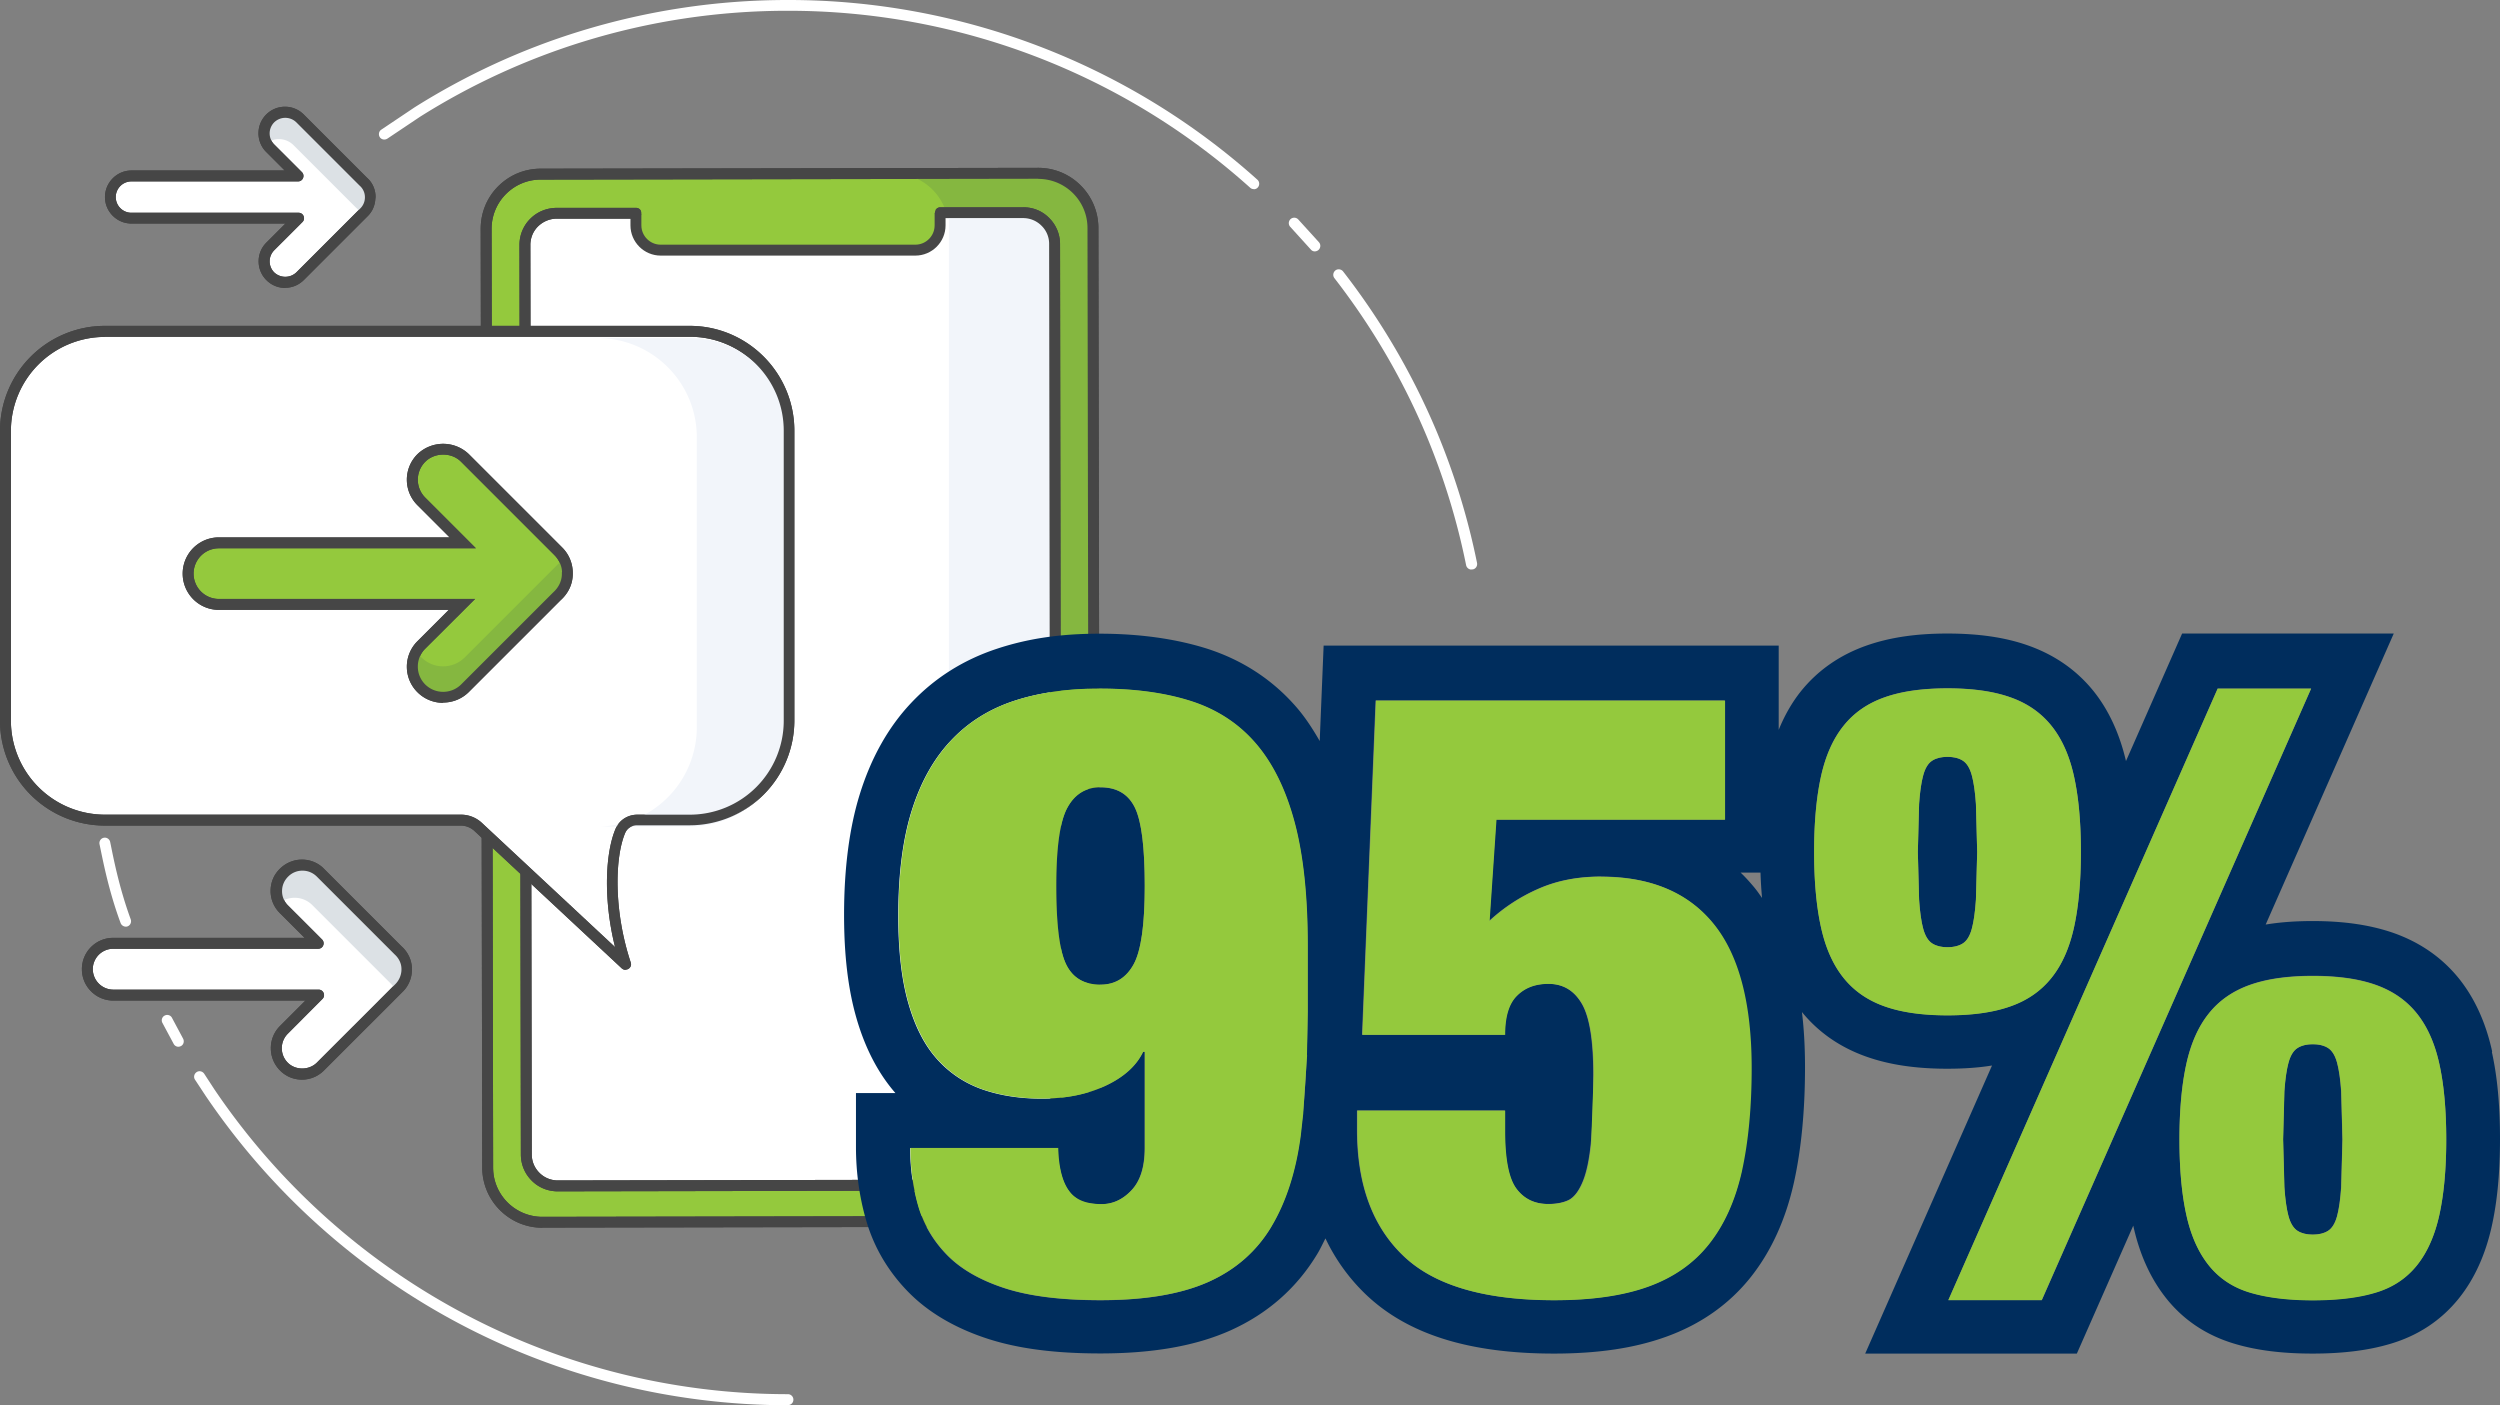
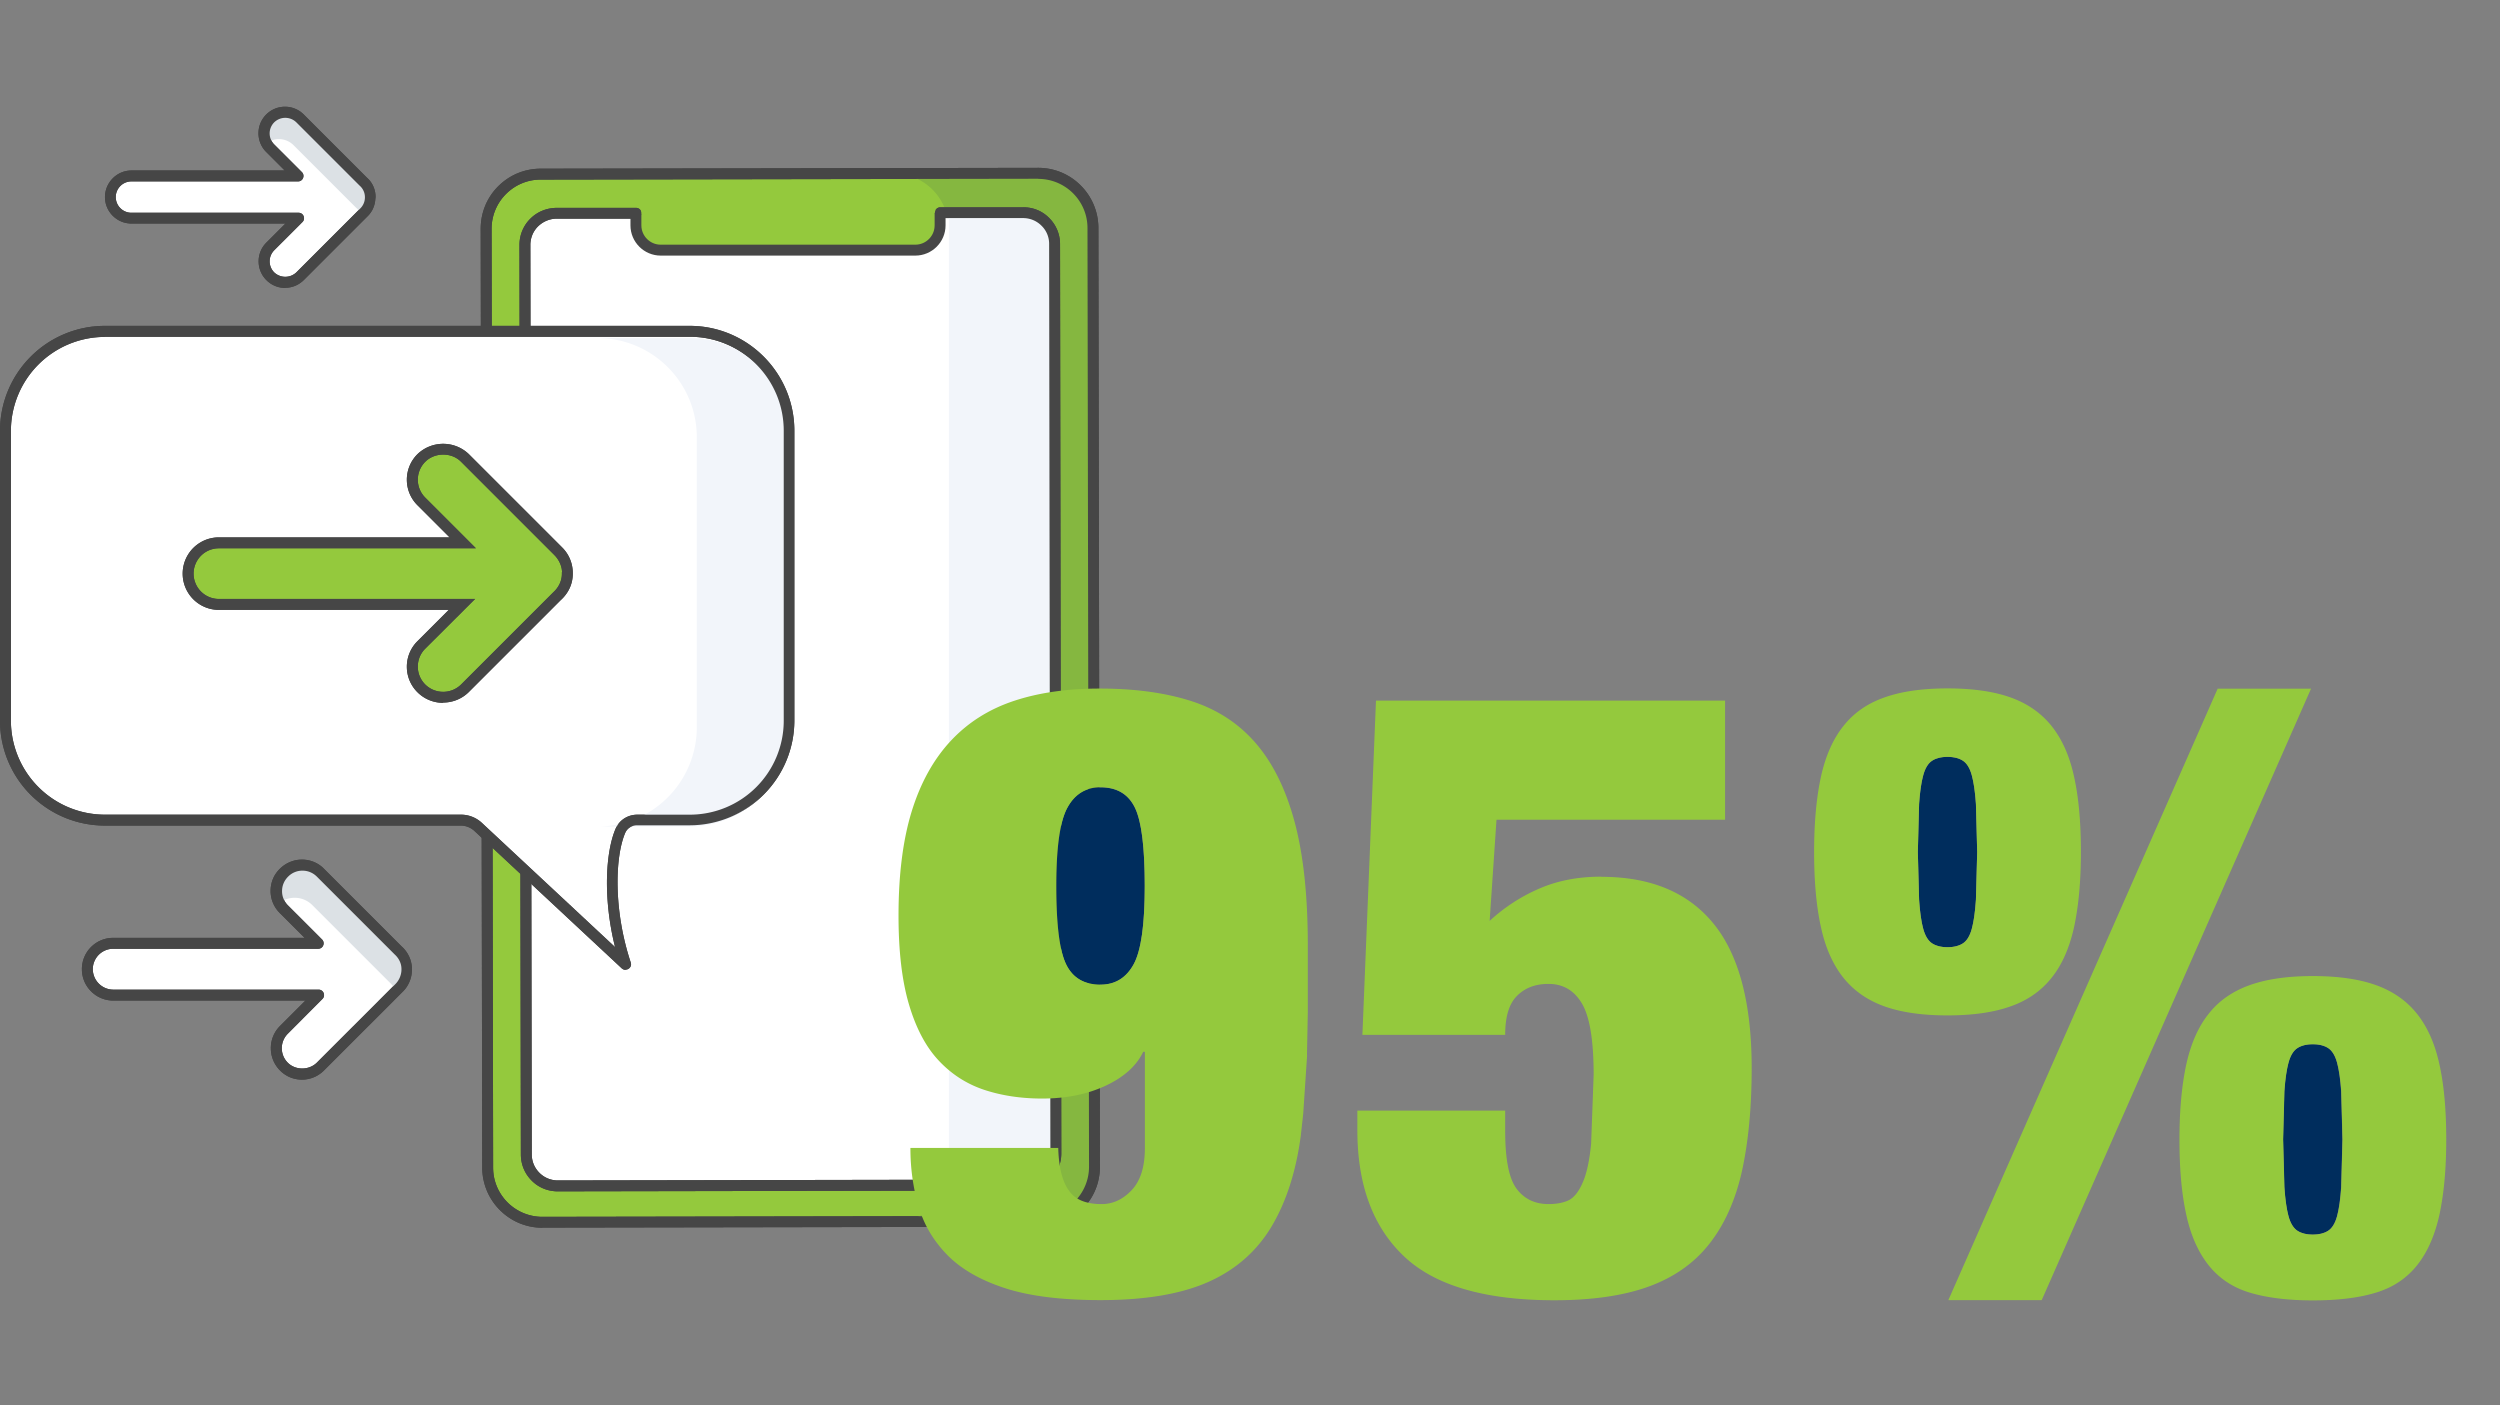
<svg xmlns="http://www.w3.org/2000/svg" xmlns:xlink="http://www.w3.org/1999/xlink" width="178.6" height="100.39">
  <rect width="100%" height="100%" fill="#808080" stroke="none" />
  <style>.I{fill:#464646}.J{fill:#94c93d}</style>
-   <path d="M89.57 13.51a.37.37 0 0 1-.26-.1A49.34 49.34 0 0 0 56.3.77a49.33 49.33 0 0 0-14.62 2.2 49.16 49.16 0 0 0-11.67 5.37L27.68 9.9c-.18.12-.42.08-.54-.09-.12-.18-.08-.42.09-.54l2.37-1.59c3.7-2.33 7.69-4.17 11.85-5.45A50.27 50.27 0 0 1 56.3 0a50.11 50.11 0 0 1 33.53 12.84c.16.14.17.39.03.55-.08.09-.18.13-.29.13zM8.99 66.2c-.16 0-.31-.1-.37-.25-.83-2.23-1.24-4.34-1.45-5.35l-.06-.29a.39.39 0 0 1 .3-.46.39.39 0 0 1 .46.3l.06.29c.2.99.61 3.06 1.41 5.24.07.2-.03.43-.23.5-.04.02-.09.02-.13.02zm3.76 8.58a.38.38 0 0 1-.34-.2l-.81-1.51c-.1-.19-.02-.43.17-.52.19-.1.43-.02.52.17l.79 1.48c.1.19.04.43-.15.53-.06.03-.12.05-.19.05zm92.37-34.09c-.18 0-.34-.13-.38-.31-.63-3.13-1.57-6.2-2.79-9.15-1.69-4.06-3.92-7.88-6.62-11.36-.13-.17-.1-.41.07-.55.17-.13.41-.1.55.07 2.75 3.54 5.01 7.42 6.73 11.54 1.24 2.99 2.2 6.12 2.84 9.29.04.21-.09.42-.31.46h-.08zm-48.82 59.7c-16.69 0-32.25-8.27-41.62-22.12l-.75-1.14c-.12-.18-.06-.42.12-.54s.42-.06.54.12l.73 1.12C24.54 91.46 39.86 99.6 56.29 99.6a.39.39 0 0 1 .39.39c0 .22-.17.39-.39.39zm37.64-82.43a.36.36 0 0 1-.29-.13l-1.47-1.62c-.15-.16-.14-.4.01-.55.16-.15.4-.14.55.01l1.49 1.64c.14.16.12.41-.04.55a.42.42 0 0 1-.26.1z" fill="#fff" />
  <path d="M38.75 87.32l35.54-.06a3.9 3.9 0 0 0 3.9-3.91l-.11-67.06c0-2.16-1.76-3.9-3.91-3.9l-35.54.06a3.9 3.9 0 0 0-3.9 3.91l.11 67.07c0 2.16 1.76 3.9 3.91 3.9" class="J" />
  <use xlink:href="#B" class="I" />
  <path d="M67.87 83.37l-.11-67.07c0-2.16-1.76-3.9-3.91-3.9l10.23-.02a3.9 3.9 0 0 1 3.91 3.9l.11 67.07a3.9 3.9 0 0 1-3.9 3.91l-10.23.02c2.16 0 3.9-1.76 3.9-3.91" fill="#85b740" />
  <path d="M45.42 15.24h-5.68a2.27 2.27 0 0 0-2.25 2.26l.1 64.97c0 1.24 1.01 2.25 2.25 2.25l33.34-.06c1.24 0 2.25-1.01 2.25-2.25l-.09-64.97c0-1.24-1.01-2.25-2.25-2.25h-5.91" fill="#fff" />
  <g class="I">
    <use xlink:href="#C" />
    <use xlink:href="#B" />
  </g>
  <g class="J">
    <path d="M45.43 15.07v.8c0 .55.45 1 1 1h19.73c.55 0 1-.45 1-1V15" />
    <path d="M45.43 15.28v.82a1.78 1.78 0 0 0 1.77 1.77h18.19c.98 0 1.77-.8 1.77-1.77v-.89" />
  </g>
  <path d="M65.39 18.26H47.2c-1.19 0-2.16-.97-2.16-2.16v-.82h.78v.82c0 .76.62 1.38 1.38 1.38h18.19c.76 0 1.38-.62 1.38-1.38v-.89h.78v.89c0 1.19-.97 2.16-2.16 2.16z" class="I" />
  <path d="M67.8 15.1h5.27c1.24 0 2.25 1 2.25 2.24l.09 64.97c0 1.24-1 2.25-2.25 2.25h-5.37V15.1z" fill="#f2f5fa" />
  <use xlink:href="#C" class="I" />
  <path d="M44.33 59.35c-.72 1.66-.97 5.51.37 9.55l-10.53-9.82c-.34-.32-.79-.49-1.25-.49H7.49C3.57 58.59.4 55.41.4 51.5V30.77c0-3.92 3.17-7.1 7.09-7.1h41.79c3.92 0 7.09 3.18 7.09 7.1v20.71c0 3.92-3.17 7.09-7.09 7.09h-3.75c-.52 0-.99.29-1.2.77" fill="#fff" />
  <use xlink:href="#D" class="I" />
  <path d="M42.68 59.05a7.1 7.1 0 0 0 7.1-7.09V31.24c0-3.92-3.18-7.09-7.1-7.09h6.6c3.92 0 7.09 3.17 7.09 7.09v20.71c0 3.92-3.18 7.09-7.09 7.09h-3.75" fill="#f2f5fa" />
  <use xlink:href="#D" class="I" />
  <path d="M40.53 40.98c0 .65-.29 1.22-.74 1.62l-6.58 6.58c-.86.86-2.25.86-3.11 0s-.86-2.25 0-3.11l2.89-2.89H15.63a2.2 2.2 0 0 1-2.2-2.2c0-1.22.98-2.2 2.2-2.2h17.42l-2.95-2.95c-.86-.86-.86-2.25 0-3.11a2.18 2.18 0 0 1 1.55-.64 2.22 2.22 0 0 1 1.56.64l6.67 6.67c.41.41.64.97.64 1.55v.02" class="J" />
  <use xlink:href="#E" class="I" />
-   <path d="M40.53 41.05c0 .65-.29 1.22-.74 1.62l-6.58 6.58c-.86.86-2.25.86-3.11 0-.74-.74-.8-1.85-.27-2.7.09.14.15.29.27.41.86.86 2.25.86 3.11 0l6.58-6.58c.15-.14.28-.3.39-.48.2.34.35.71.35 1.11v.04" fill="#85b740" />
  <use xlink:href="#E" class="I" />
  <path d="M29.05 69.24c0-.55-.25-1.02-.62-1.36l-5.54-5.54a1.86 1.86 0 0 0-2.62 0 1.86 1.86 0 0 0 0 2.62l2.43 2.43H8.08c-1.02 0-1.85.83-1.85 1.85s.83 1.85 1.85 1.85h14.67l-2.48 2.49a1.86 1.86 0 0 0 0 2.62 1.84 1.84 0 0 0 1.31.54 1.84 1.84 0 0 0 1.31-.54l5.62-5.62c.35-.35.54-.82.54-1.31v-.02" fill="#fff" />
  <use xlink:href="#F" class="I" />
  <path d="M29.05 69.45c0-.55-.25-1.02-.62-1.36l-5.54-5.54a1.86 1.86 0 0 0-2.62 0c-.54.54-.68 1.34-.4 2.01.73-.59 1.78-.57 2.45.11l5.54 5.54c.22.2.38.46.48.74l.16-.16c.35-.35.54-.82.54-1.31v-.02" fill="#dce1e5" />
  <use xlink:href="#F" class="I" />
  <path d="M26.45 14.08c0-.44-.2-.83-.51-1.11l-4.51-4.51c-.59-.59-1.54-.59-2.13 0s-.59 1.54 0 2.13l1.98 1.98H9.39a1.51 1.51 0 1 0 0 3.02h11.94l-2.02 2.02c-.59.59-.59 1.54 0 2.13a1.51 1.51 0 0 0 1.06.44 1.51 1.51 0 0 0 1.06-.44L26 15.17a1.5 1.5 0 0 0 .44-1.06" fill="#fff" />
  <use xlink:href="#G" class="I" />
  <path d="M26.45 14.26c0-.44-.2-.83-.51-1.11l-4.51-4.51c-.59-.59-1.54-.59-2.13 0a1.52 1.52 0 0 0-.33 1.64 1.49 1.49 0 0 1 2 .09l4.51 4.51c.18.16.31.37.39.6l.13-.13c.28-.28.44-.67.44-1.06" fill="#dce1e5" />
  <use xlink:href="#G" class="I" />
  <g fill="#002d5d">
    <path d="M78.62 56.25c-1.05 0-1.84.49-2.37 1.46s-.79 2.84-.79 5.59.23 4.62.7 5.59c.46.97 1.28 1.46 2.46 1.46 1.05 0 1.84-.49 2.37-1.46s.79-2.83.79-5.59-.23-4.62-.7-5.59-1.28-1.46-2.46-1.46z" />
    <use xlink:href="#H" />
    <use xlink:href="#H" x="-26.09" y="-20.53" />
-     <path d="M178.04 75.12c-.45-2.06-1.25-3.81-2.37-5.21-1.21-1.5-2.78-2.59-4.68-3.26-1.64-.57-3.53-.85-5.77-.85-1.22 0-2.33.08-3.36.25l9.15-20.79h-15.12l-4.01 9.11c-.46-1.97-1.24-3.65-2.32-5-1.21-1.5-2.78-2.59-4.68-3.26-1.64-.58-3.53-.85-5.77-.85s-4.12.28-5.77.86c-1.9.67-3.47 1.76-4.68 3.26-.64.8-1.17 1.73-1.59 2.76v-6.02H94.56l-.28 6.82c-.51-.89-1.06-1.73-1.69-2.45-1.7-1.95-3.85-3.35-6.39-4.16-2.23-.7-4.81-1.06-7.65-1.06s-5.17.36-7.34 1.08c-2.39.79-4.45 2.09-6.13 3.88-1.64 1.74-2.87 3.95-3.67 6.55-.74 2.4-1.11 5.29-1.11 8.58 0 2.9.29 5.31.88 7.36.62 2.16 1.56 3.96 2.79 5.37h-2.82v3.86c0 1.82.25 3.59.73 5.24.56 1.93 1.58 3.65 3.01 5.11s3.35 2.59 5.7 3.35c2.17.7 4.79 1.04 8.01 1.04 3.78 0 6.82-.54 9.29-1.64 2.67-1.2 4.76-3.04 6.23-5.49.21-.35.38-.72.57-1.09a13.61 13.61 0 0 0 2.88 4c2.98 2.85 7.38 4.23 13.44 4.23 3.15 0 5.77-.39 8.01-1.2 2.48-.89 4.52-2.33 6.06-4.27 1.45-1.83 2.49-4.1 3.08-6.76.52-2.35.79-5.12.79-8.22 0-1.41-.07-2.72-.22-3.95 1.19 1.46 2.74 2.53 4.61 3.19 1.64.58 3.53.86 5.77.86 1.16 0 2.22-.07 3.2-.23l-9.06 20.58h15.12l4.03-9.14c.45 2.06 1.25 3.81 2.37 5.21 1.24 1.55 2.87 2.63 4.84 3.22 1.59.48 3.42.71 5.6.71s4.01-.23 5.6-.71c1.97-.59 3.6-1.68 4.84-3.22 1.12-1.39 1.92-3.15 2.37-5.21.39-1.77.58-3.8.58-6.2s-.19-4.43-.58-6.2zM90.82 87.63c-1.05 1.76-2.55 3.08-4.49 3.95s-4.51 1.31-7.71 1.31c-2.79 0-5.07-.28-6.83-.85s-3.14-1.36-4.13-2.37-1.68-2.18-2.06-3.49c-.38-1.32-.58-2.7-.58-4.16h10.56c.04 1.46.32 2.51.85 3.16.45.57 1.19.85 2.25.85.81 0 1.53-.33 2.15-1 .63-.67.94-1.67.94-3.01v-6.87h-.12c-.49 1.01-1.39 1.82-2.7 2.43-1.32.61-2.82.91-4.52.91-1.54 0-2.93-.21-4.19-.64-1.25-.43-2.34-1.13-3.25-2.13-.91-.99-1.61-2.33-2.09-4.01-.49-1.68-.73-3.78-.73-6.29 0-2.92.31-5.4.94-7.44s1.56-3.73 2.79-5.04c1.23-1.32 2.74-2.27 4.52-2.86s3.82-.88 6.13-.88c2.47 0 4.63.29 6.49.88s3.41 1.59 4.64 3.01 2.16 3.3 2.79 5.65.94 5.29.94 8.81v4.74c0 1.08-.03 2.11-.06 3.11-.05 1.49-.15 2.89-.28 4.2l-.17 1.53c-.34 2.57-1.04 4.74-2.09 6.5zm33.59-3.95c-.47 2.09-1.24 3.82-2.34 5.19-1.09 1.38-2.54 2.39-4.34 3.04s-4.04.97-6.71.97c-4.98 0-8.57-1.05-10.77-3.16-2.21-2.11-3.31-5.1-3.31-8.99v-1.4h10.56v1.46c0 2.03.27 3.4.82 4.13s1.3 1.09 2.28 1.09c.57 0 1.04-.09 1.43-.27.38-.18.72-.6 1-1.25s.49-1.58.61-2.79c.12-1.22.18-2.86.18-4.92 0-2.43-.27-4.12-.82-5.07s-1.35-1.43-2.4-1.43c-.93 0-1.68.28-2.25.85s-.85 1.5-.85 2.79H97.3l.97-23.88h24.94v8.51h-16.33l-.49 7.23c1.05-.97 2.24-1.74 3.55-2.31s2.78-.85 4.4-.85c3.52 0 6.19 1.11 8.01 3.34s2.73 5.67 2.73 10.33c0 2.84-.23 5.3-.7 7.38zm.96-20.23c-.3-.36-.63-.74-1.02-1.11h1.42c.02.63.06 1.24.11 1.81-.17-.24-.33-.48-.52-.71zm13.76 9.08c-1.78 0-3.28-.21-4.49-.64-1.21-.42-2.2-1.1-2.94-2.04-.75-.93-1.28-2.14-1.61-3.62-.32-1.48-.49-3.27-.49-5.38s.16-3.9.49-5.38c.32-1.48.86-2.68 1.61-3.62.75-.93 1.73-1.61 2.94-2.04s2.71-.64 4.49-.64 3.28.21 4.49.64c1.21.42 2.19 1.1 2.94 2.04.75.93 1.28 2.14 1.61 3.62.32 1.48.49 3.27.49 5.38s-.16 3.9-.49 5.38c-.32 1.48-.86 2.68-1.61 3.62-.75.93-1.73 1.61-2.94 2.04s-2.71.64-4.49.64zm6.74 20.35h-6.68l19.24-43.69h6.68zm28.4-6.11c-.32 1.48-.86 2.68-1.61 3.62-.75.93-1.73 1.58-2.94 1.94s-2.71.55-4.49.55-3.28-.18-4.49-.55c-1.21-.36-2.2-1.01-2.94-1.94-.75-.93-1.28-2.14-1.61-3.62-.32-1.48-.49-3.27-.49-5.38s.16-3.9.49-5.38c.32-1.48.86-2.68 1.61-3.62.75-.93 1.73-1.61 2.94-2.04s2.71-.64 4.49-.64 3.28.21 4.49.64 2.19 1.1 2.94 2.04c.75.93 1.28 2.14 1.61 3.62.32 1.48.49 3.27.49 5.38s-.16 3.9-.49 5.38z" />
  </g>
  <path d="M93.37 75.39l.06-3.11v-4.74c0-3.52-.31-6.46-.94-8.81s-1.56-4.23-2.79-5.65-2.78-2.42-4.64-3.01-4.03-.88-6.49-.88c-2.31 0-4.35.29-6.13.88s-3.29 1.54-4.52 2.86-2.16 3-2.79 5.04c-.63 2.05-.94 4.53-.94 7.44 0 2.51.24 4.61.73 6.29s1.18 3.02 2.09 4.01 1.99 1.7 3.25 2.13c1.25.42 2.65.64 4.19.64 1.7 0 3.21-.3 4.52-.91s2.22-1.42 2.7-2.43h.12v6.87c0 1.34-.31 2.34-.94 3.01s-1.35 1-2.15 1c-1.05 0-1.8-.28-2.25-.85-.53-.65-.81-1.7-.85-3.16H65.04c0 1.46.19 2.85.58 4.16.38 1.32 1.07 2.48 2.06 3.49s2.37 1.8 4.13 2.37 4.04.85 6.83.85c3.2 0 5.77-.44 7.71-1.31s3.44-2.19 4.49-3.95 1.75-3.93 2.09-6.5l.17-1.53.28-4.2zm-12.38-6.51c-.53.97-1.32 1.46-2.37 1.46-1.17 0-1.99-.49-2.46-1.46s-.7-2.83-.7-5.59.26-4.62.79-5.59c.52-.97 1.31-1.46 2.37-1.46 1.17 0 1.99.49 2.46 1.46s.7 2.84.7 5.59-.26 4.62-.79 5.59zm33.38-6.25c-1.62 0-3.09.28-4.4.85a12.48 12.48 0 0 0-3.55 2.31l.49-7.23h16.33v-8.51H98.3l-.97 23.88h10.2c0-1.3.28-2.23.85-2.79.57-.57 1.31-.85 2.25-.85 1.05 0 1.85.48 2.4 1.43s.82 2.64.82 5.07l-.18 4.92c-.12 1.22-.32 2.15-.61 2.79-.28.65-.62 1.06-1 1.25-.39.18-.86.27-1.43.27-.97 0-1.73-.36-2.28-1.09s-.82-2.11-.82-4.13v-1.46H96.97v1.4c0 3.89 1.1 6.89 3.31 8.99 2.21 2.11 5.8 3.16 10.77 3.16 2.67 0 4.91-.32 6.71-.97s3.25-1.66 4.34-3.04 1.87-3.11 2.34-5.19c.46-2.09.7-4.55.7-7.38 0-4.66-.91-8.1-2.73-10.33s-4.49-3.34-8.01-3.34zm32.19 7.23c.75-.93 1.28-2.14 1.61-3.62.32-1.48.49-3.27.49-5.38s-.16-3.9-.49-5.38c-.32-1.48-.86-2.68-1.61-3.62-.75-.93-1.73-1.61-2.94-2.04s-2.71-.64-4.49-.64-3.28.21-4.49.64c-1.21.42-2.2 1.1-2.94 2.04-.75.93-1.28 2.14-1.61 3.62-.32 1.48-.49 3.27-.49 5.38s.16 3.9.49 5.38c.32 1.48.86 2.68 1.61 3.62.75.93 1.73 1.61 2.94 2.04s2.71.64 4.49.64 3.28-.21 4.49-.64c1.21-.42 2.19-1.1 2.94-2.04zm-5.4-5.59c-.06.89-.16 1.59-.3 2.1s-.35.85-.64 1.03c-.28.18-.65.27-1.09.27s-.81-.09-1.09-.27-.5-.53-.64-1.03c-.14-.51-.24-1.21-.3-2.1l-.09-3.4.09-3.43c.06-.87.16-1.56.3-2.07s.35-.85.64-1.03c.28-.18.65-.27 1.09-.27s.81.09 1.09.27.5.53.64 1.03c.14.51.24 1.19.3 2.07l.09 3.43-.09 3.4zm4.7 28.61L165.1 49.2h-6.67l-19.24 43.68zm26.8-20.47c-.75-.93-1.73-1.61-2.94-2.04s-2.71-.64-4.49-.64-3.28.21-4.49.64-2.2 1.1-2.94 2.04c-.75.93-1.28 2.14-1.61 3.62-.32 1.48-.49 3.27-.49 5.38s.16 3.9.49 5.38c.32 1.48.86 2.68 1.61 3.62.75.93 1.73 1.58 2.94 1.94s2.71.55 4.49.55 3.28-.18 4.49-.55c1.21-.36 2.19-1.01 2.94-1.94s1.28-2.14 1.61-3.62c.32-1.48.49-3.27.49-5.38s-.16-3.9-.49-5.38c-.32-1.48-.86-2.68-1.61-3.62zm-5.4 12.39c-.06.89-.16 1.59-.3 2.1s-.35.85-.64 1.03c-.28.18-.65.27-1.09.27s-.81-.09-1.09-.27-.5-.53-.64-1.03c-.14-.51-.24-1.21-.3-2.1l-.09-3.4.09-3.43c.06-.87.16-1.56.3-2.07s.35-.85.64-1.03c.28-.18.65-.27 1.09-.27s.81.09 1.09.27.5.53.64 1.03c.14.51.24 1.19.3 2.07l.09 3.43-.09 3.4z" class="J" />
  <defs>
    <path id="B" d="M38.75 87.71c-2.37 0-4.29-1.92-4.3-4.29l-.11-67.07c0-1.15.44-2.23 1.25-3.04s1.89-1.26 3.04-1.26l35.54-.06h0c2.37 0 4.29 1.92 4.3 4.29l.11 67.06c0 1.15-.44 2.23-1.25 3.04s-1.89 1.26-3.04 1.26l-35.54.06h0zm35.42-74.94h0l-35.54.06c-.94 0-1.82.37-2.48 1.03a3.51 3.51 0 0 0-1.03 2.49l.11 67.07c0 1.94 1.58 3.51 3.52 3.51h0l35.54-.06c.94 0 1.82-.37 2.48-1.03.66-.67 1.03-1.55 1.03-2.49l-.11-67.06c0-1.94-1.58-3.51-3.52-3.51z" />
    <path id="C" d="M39.84 85.11c-.7 0-1.37-.27-1.86-.77-.5-.5-.77-1.16-.77-1.87l-.1-64.97c0-.7.27-1.37.77-1.87s1.16-.77 1.87-.78h5.68c.21-.01.39.16.39.38a.39.39 0 0 1-.39.39h-5.68c-.5.01-.96.21-1.32.56-.35.35-.54.82-.54 1.32l.1 64.97c0 .5.19.96.55 1.32.35.35.82.54 1.31.54h0l33.34-.06a1.8 1.8 0 0 0 1.31-.55c.35-.35.54-.82.54-1.32l-.09-64.97a1.8 1.8 0 0 0-.55-1.31c-.35-.35-.82-.54-1.31-.54h-5.91c-.21.01-.39-.16-.39-.38s.17-.39.39-.39h5.91c.7-.01 1.37.26 1.86.76a2.62 2.62 0 0 1 .78 1.86l.09 64.97c0 .71-.27 1.37-.77 1.87a2.62 2.62 0 0 1-1.86.78l-33.34.06h0z" />
    <path id="D" d="M44.7 69.29a.45.45 0 0 1-.27-.1L33.9 59.37a1.45 1.45 0 0 0-.99-.39H7.48A7.49 7.49 0 0 1 0 51.5V30.77a7.5 7.5 0 0 1 7.48-7.49h41.79c4.13 0 7.48 3.36 7.48 7.49v20.71a7.49 7.49 0 0 1-7.48 7.48h-3.75c-.38 0-.7.2-.85.53-.74 1.71-.85 5.53.39 9.27.06.17 0 .35-.16.45-.06.04-.14.06-.21.06zM7.49 24.07a6.72 6.72 0 0 0-6.71 6.71v20.71a6.72 6.72 0 0 0 6.71 6.71h25.43a2.19 2.19 0 0 1 1.52.6l9.5 8.86c-.87-3.48-.68-6.79.04-8.46q0 0 0 0c.27-.62.87-1 1.56-1h3.75a6.71 6.71 0 0 0 6.7-6.71V30.77c0-3.7-3.01-6.71-6.7-6.71H7.5z" />
    <path id="E" d="M31.66 50.21a2.59 2.59 0 0 1-1.83-.75 2.57 2.57 0 0 1 0-3.66l2.23-2.23H15.64a2.59 2.59 0 1 1 0-5.18h16.48l-2.29-2.29a2.57 2.57 0 0 1 0-3.66 2.65 2.65 0 0 1 3.66 0l6.67 6.67a2.57 2.57 0 0 1 .76 1.83v.05c0 .72-.31 1.39-.87 1.89l-6.56 6.56a2.59 2.59 0 0 1-1.83.75zM15.64 39.17a1.81 1.81 0 0 0 0 3.62h18.3l-3.56 3.55a1.79 1.79 0 0 0-.53 1.28 1.79 1.79 0 0 0 .53 1.28c.71.7 1.85.7 2.56 0l6.58-6.58c.39-.35.61-.81.62-1.29v-.12l.01-.06c-.01-.39-.2-.85-.54-1.19l-6.67-6.67c-.68-.69-1.88-.68-2.56 0a1.81 1.81 0 0 0 0 2.56L34 39.17z" />
    <path id="F" d="M21.58 77.13c-.6 0-1.16-.23-1.58-.66-.87-.88-.87-2.3 0-3.17l1.82-1.82H8.09c-1.23 0-2.24-1-2.24-2.24S6.85 67 8.09 67h13.67l-1.77-1.77c-.42-.42-.66-.98-.66-1.58s.23-1.16.66-1.58c.42-.42.99-.66 1.58-.66h0c.6 0 1.16.23 1.58.66l5.54 5.54c.47.42.74 1.01.74 1.64h0v.02c0 .59-.24 1.17-.66 1.58l-5.62 5.62c-.42.42-.98.66-1.58.66zM8.09 67.78a1.46 1.46 0 0 0-1.46 1.46 1.47 1.47 0 0 0 1.46 1.46h14.67a.38.38 0 0 1 .36.24c.06.15.03.31-.08.42l-2.48 2.49c-.57.57-.57 1.5 0 2.07.55.55 1.51.55 2.07 0l5.62-5.62a1.5 1.5 0 0 0 .43-1v-.04-.04c0-.39-.18-.76-.49-1.04l-5.55-5.55c-.28-.28-.64-.43-1.03-.43h0a1.42 1.42 0 0 0-1.03.43c-.28.28-.43.64-.43 1.03a1.42 1.42 0 0 0 .43 1.03l2.43 2.43c.11.11.14.28.08.42a.38.38 0 0 1-.36.24H8.11zm20.96 1.47z" />
    <path id="G" d="M20.37 20.57c-.51 0-.98-.2-1.34-.56-.74-.74-.74-1.94 0-2.68l1.36-1.36h-11c-1.04 0-1.89-.85-1.89-1.89s.85-1.9 1.89-1.9h10.95l-1.32-1.32c-.74-.74-.74-1.94 0-2.68s1.94-.74 2.68 0l4.51 4.51a1.82 1.82 0 0 1 .62 1.38c0 .03 0 .07-.01.1h0c-.03.52-.22.94-.54 1.26L21.71 20c-.36.36-.83.56-1.34.56zM9.39 12.96a1.12 1.12 0 1 0 0 2.24h11.94a.38.38 0 0 1 .36.24c.06.15.03.31-.08.42l-2.02 2.02a1.12 1.12 0 0 0 0 1.58 1.15 1.15 0 0 0 1.58 0l4.57-4.57a1.11 1.11 0 0 0 .33-.79 1.09 1.09 0 0 0-.38-.84l-4.52-4.52a1.13 1.13 0 0 0-1.58 0 1.12 1.12 0 0 0 0 1.58l1.98 1.98c.11.11.14.28.08.42a.38.38 0 0 1-.36.24H9.4z" />
    <path id="H" d="M166.95 75.9c-.14-.51-.35-.85-.64-1.03-.28-.18-.65-.27-1.09-.27s-.81.09-1.09.27-.5.53-.64 1.03c-.14.51-.24 1.19-.3 2.07l-.09 3.43.09 3.4c.06.89.16 1.59.3 2.1s.35.85.64 1.03c.28.18.65.27 1.09.27s.81-.09 1.09-.27.5-.53.64-1.03c.14-.51.24-1.21.3-2.1l.09-3.4-.09-3.43c-.06-.87-.16-1.56-.3-2.07z" />
  </defs>
</svg>